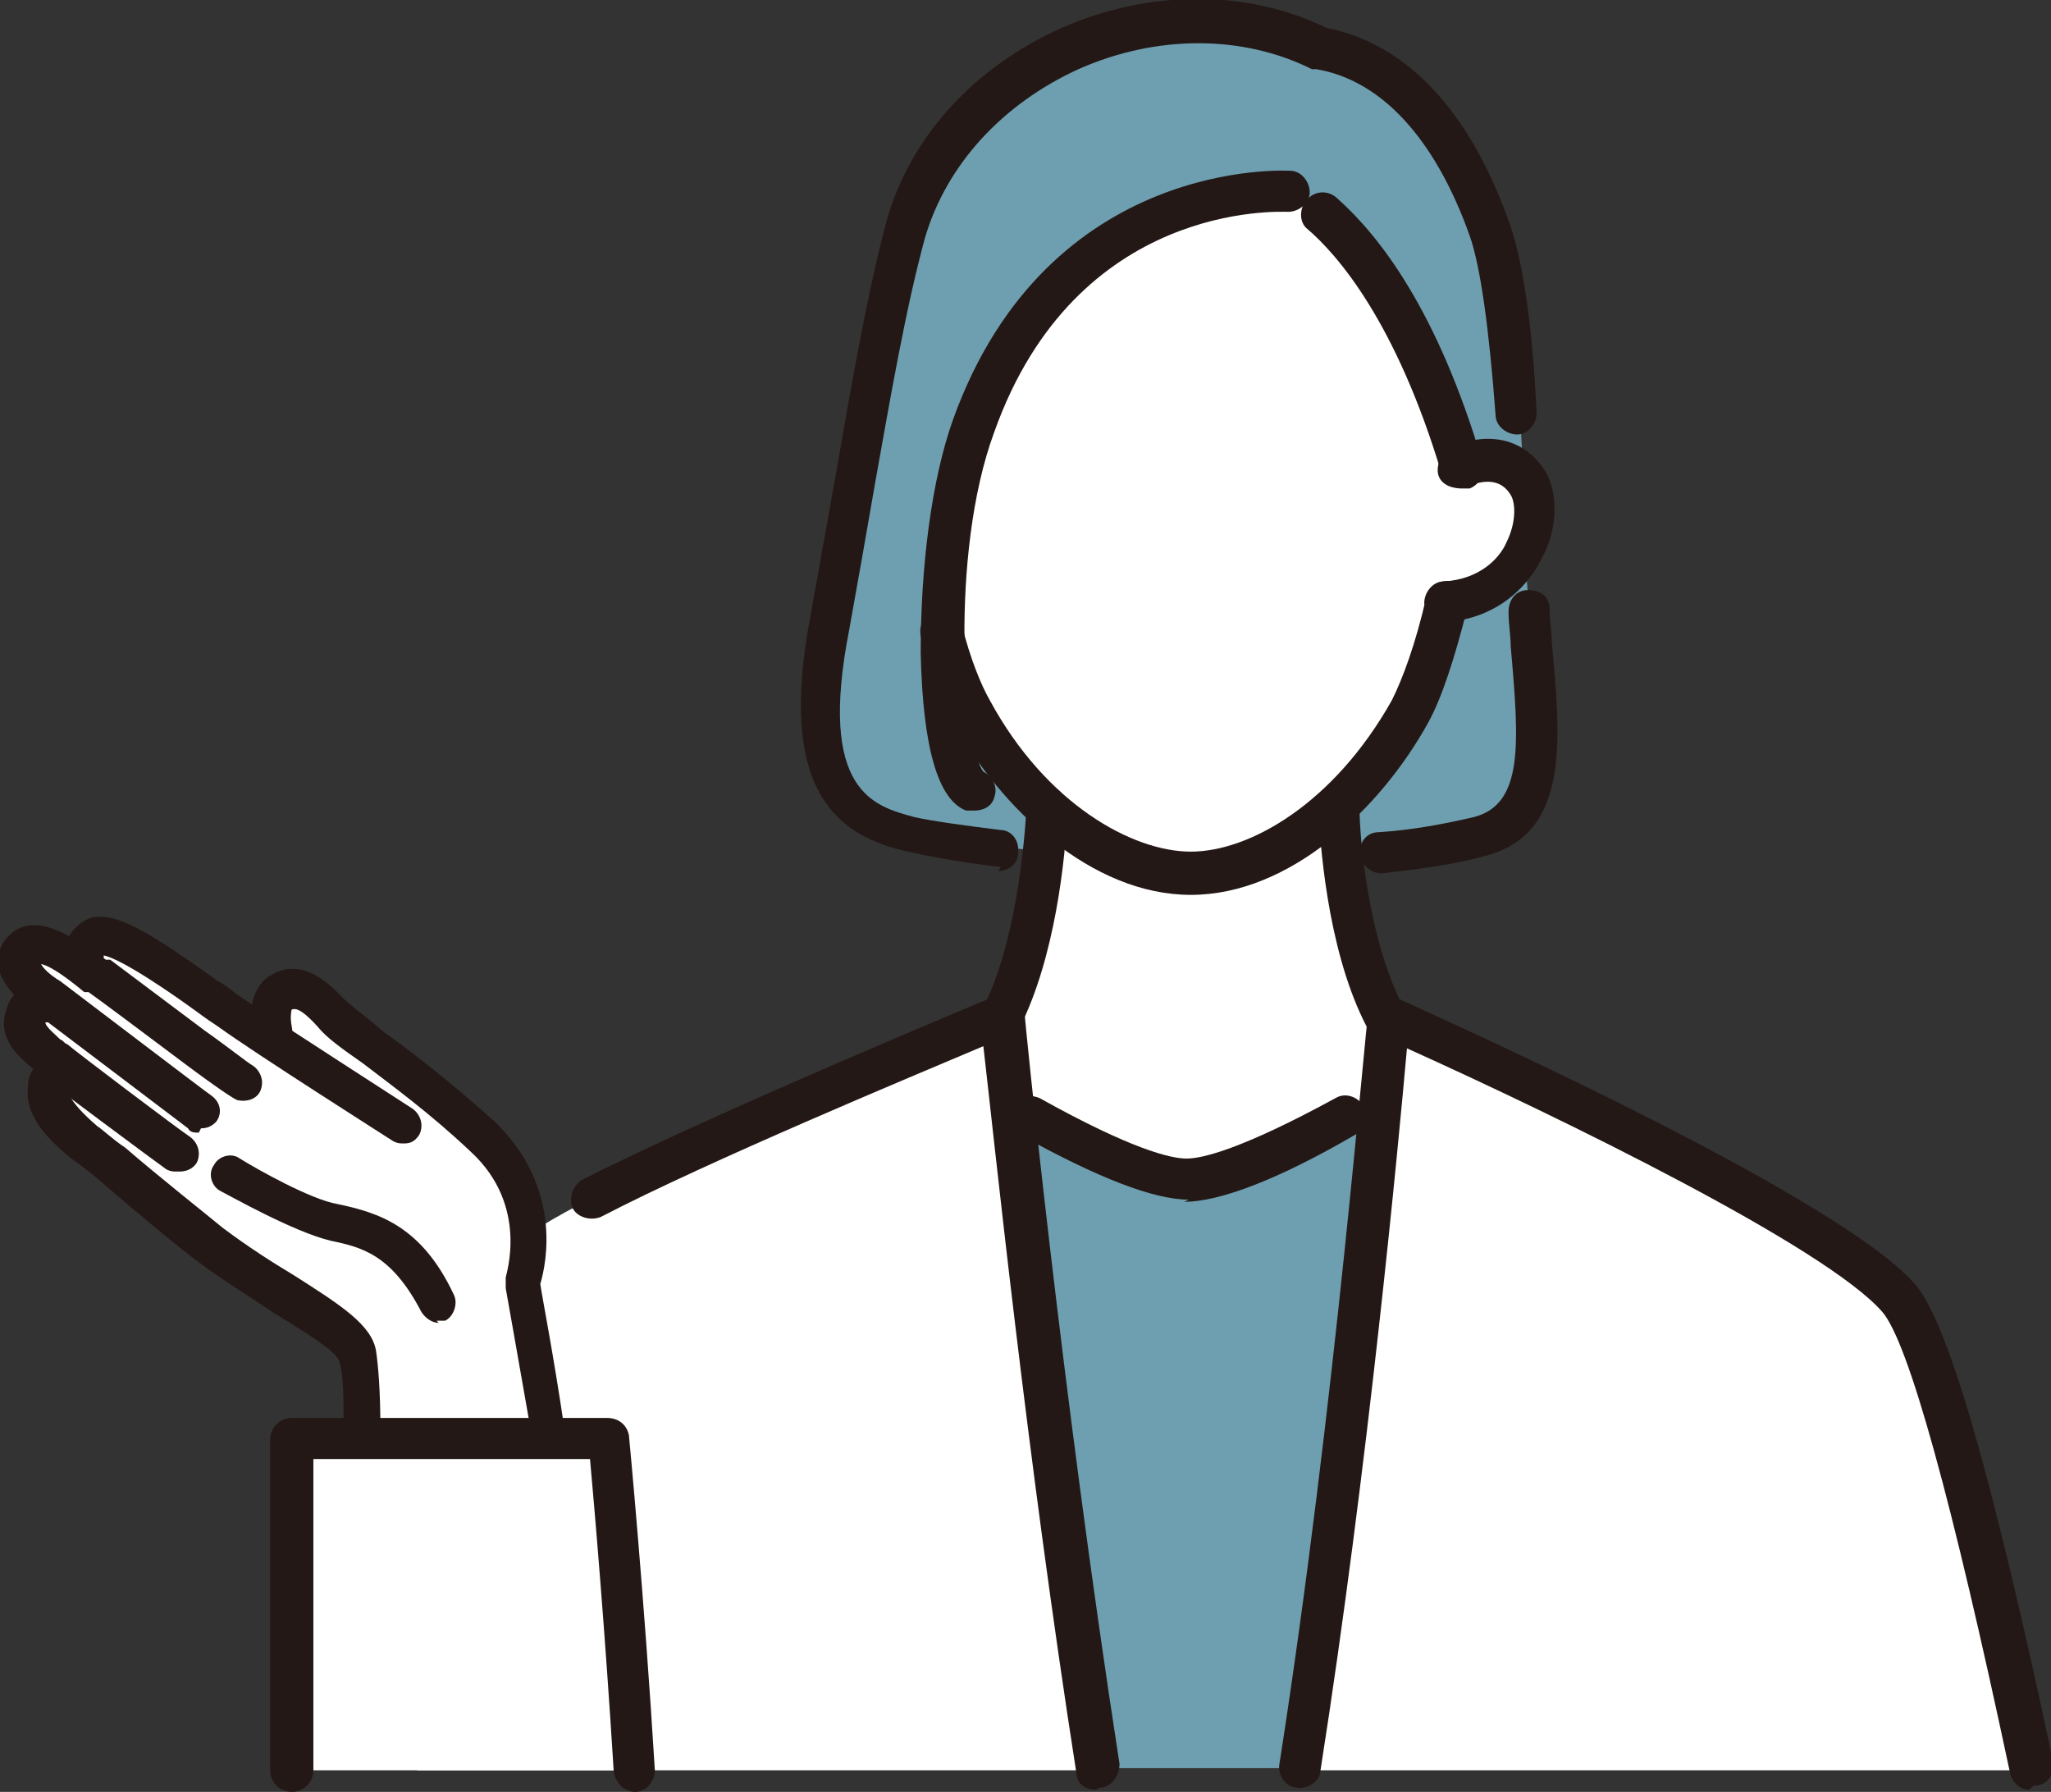
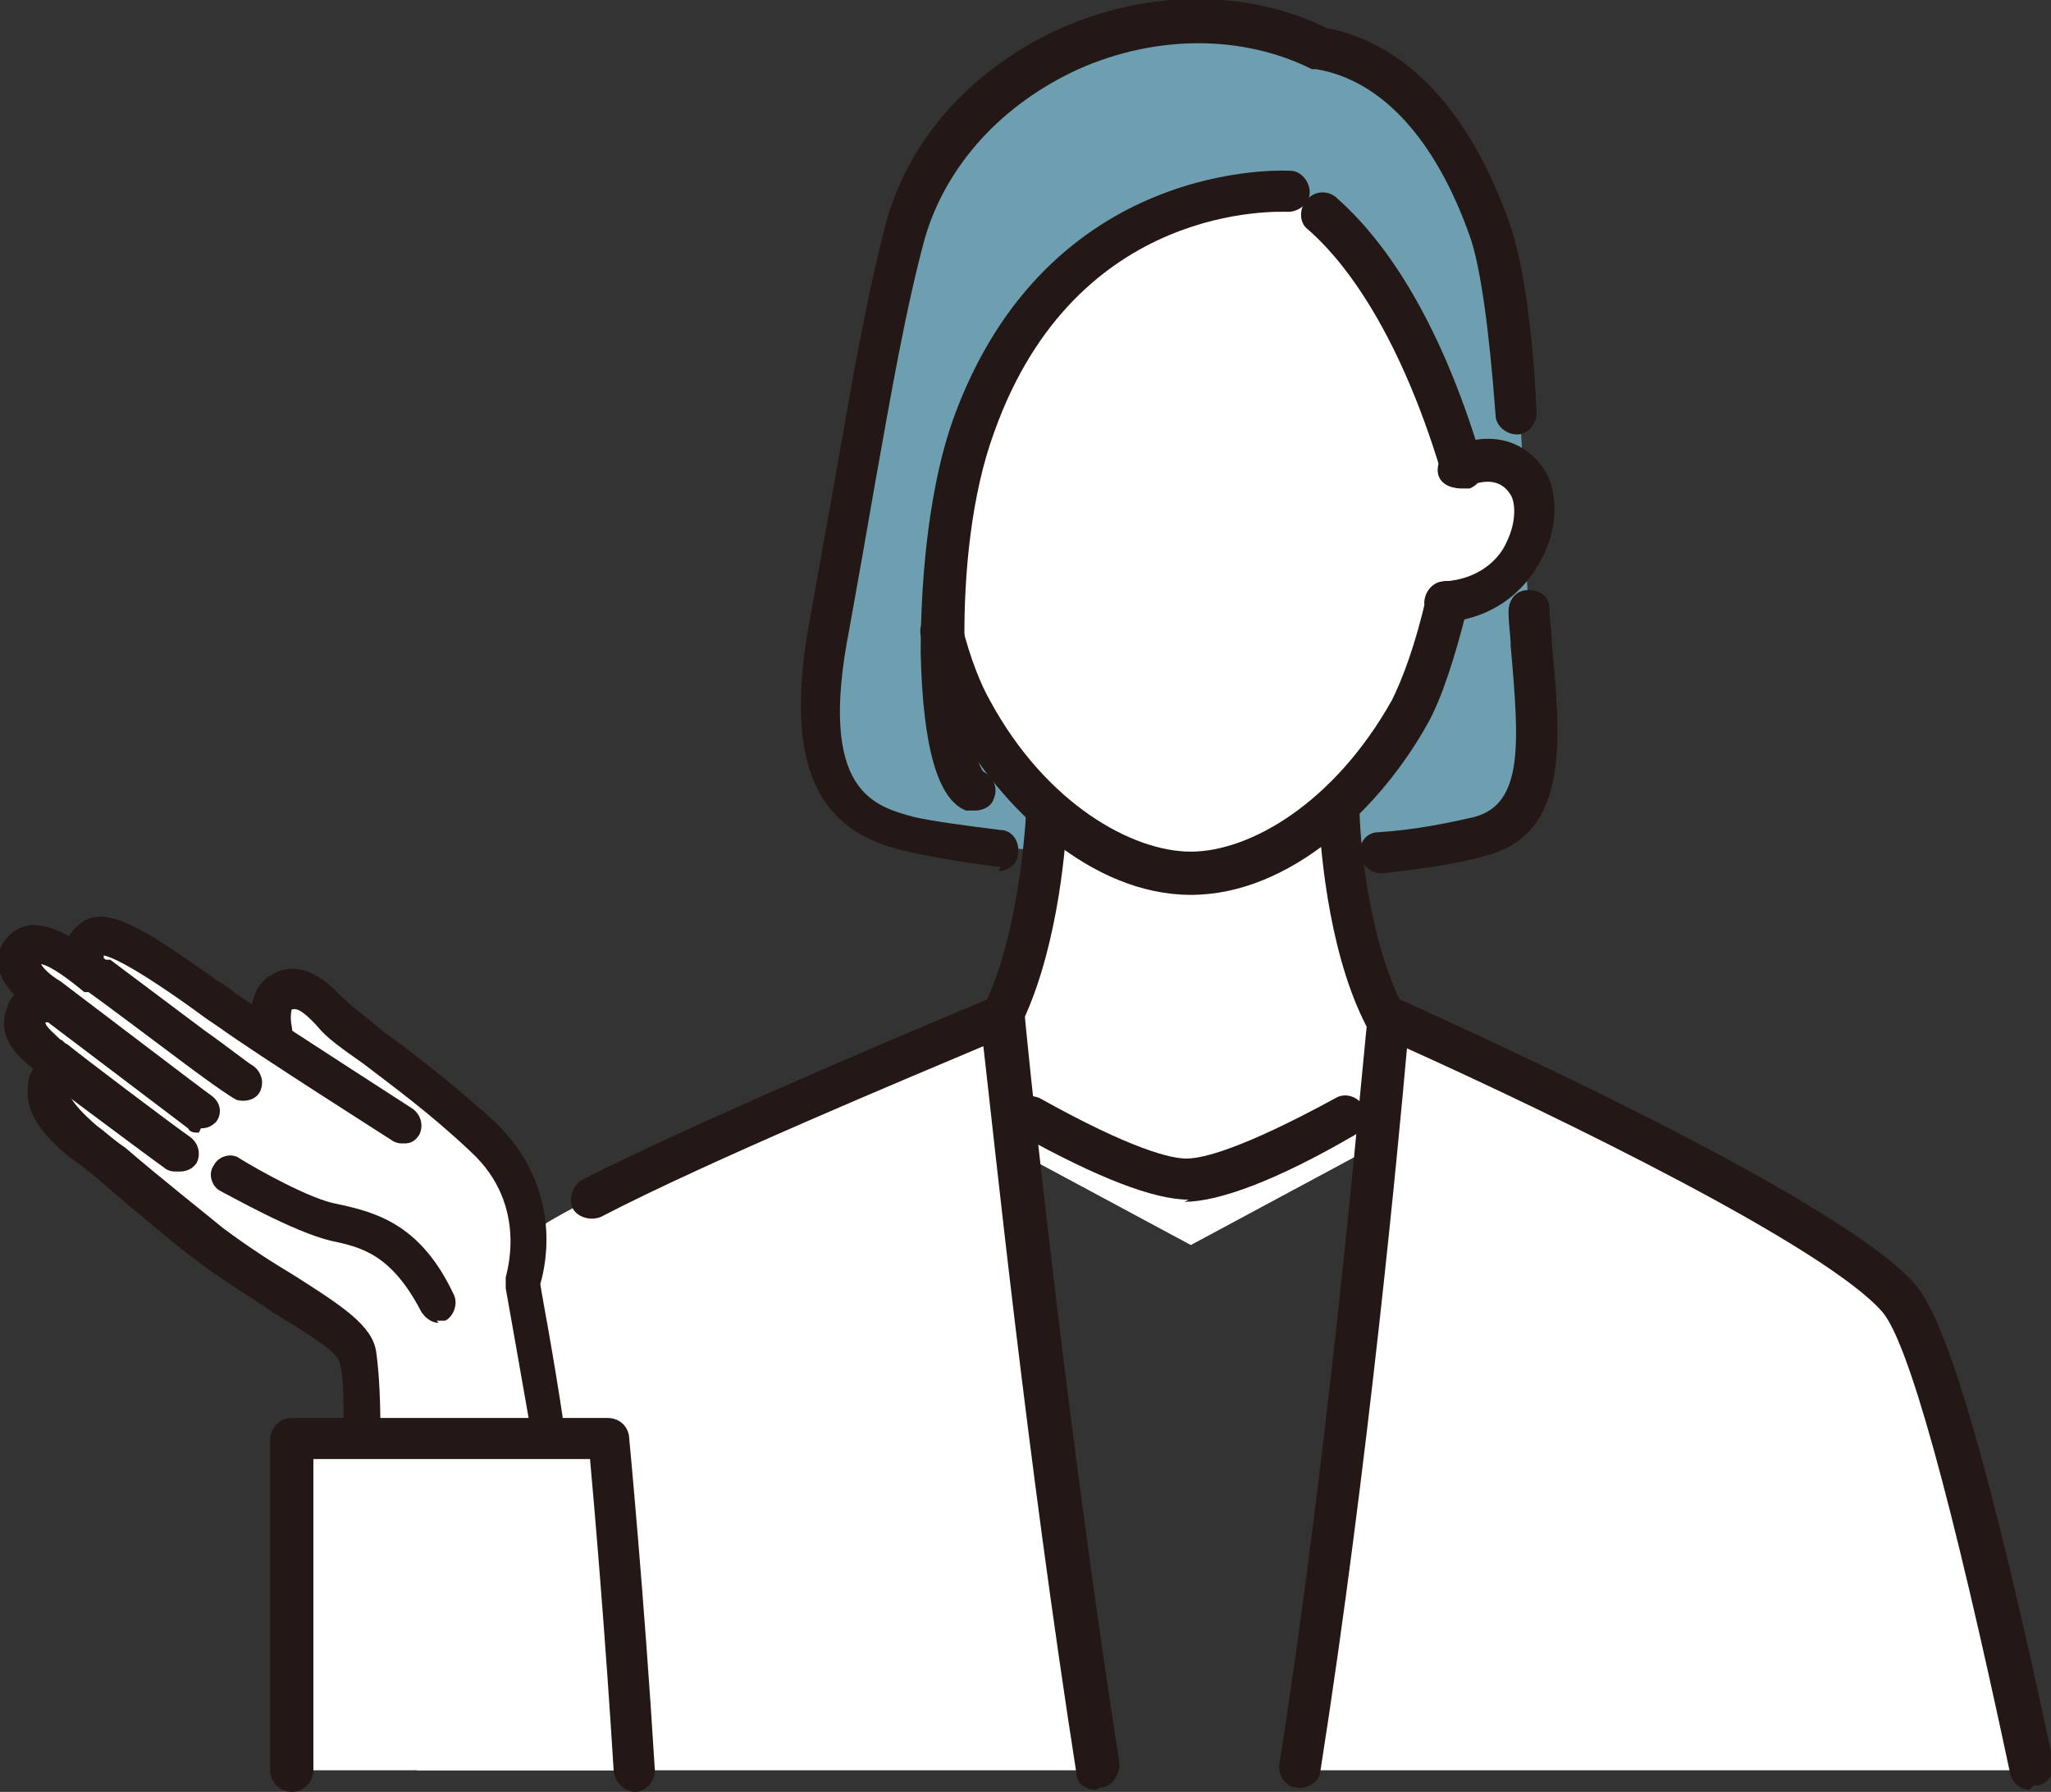
<svg xmlns="http://www.w3.org/2000/svg" id="_レイヤー_1" data-name="レイヤー 1" version="1.1" viewBox="0 0 94.9 82.9">
  <rect x="0" y="0" width="94.9" height="82.9" fill="#333333" stroke="none" />
  <defs>
    <style>
      .cls-1 {
        fill: #231815;
      }

      .cls-1, .cls-2, .cls-3 {
        stroke-width: 0px;
      }

      .cls-2 {
        fill: #6e9fb0;
      }

      .cls-4 {
        isolation: isolate;
      }

      .cls-3 {
        fill: #fff;
      }
    </style>
  </defs>
  <g class="cls-4">
    <g id="_レイヤー_1-2" data-name=" レイヤー 1">
      <path class="cls-2" d="M68.5,38.7c4.2-1.1,2.2-7.5,2.1-13.1-.1-5.6-.6-12.3-1.5-15-2.1-5.8-5.2-7.8-7.9-8.3-7.1-3.6-17,.5-19.2,8.3-1.5,5.3-2.3,12.2-3.5,18.1-1.7,8.4,1.7,9.3,3.7,9.8,2,.5,7.4,1.2,12.9,1.2s9.5,0,13.4-1h0Z" />
      <path class="cls-3" d="M55.1,57.6l13.4-7.2c-6.7,0-6.7-14.2-6.7-14.2h-13.4s0,14.3-6.7,14.2l13.4,7.2h0Z" />
      <path class="cls-3" d="M68.7,17.8s-1.4,11.2-3.5,15.1c-2.1,3.9-6.1,7.5-10.1,7.5s-8-3.6-10.1-7.5c-2.1-3.9-3.5-15.1-3.5-15.1,0,0,1.5-14.9,13.8-14.9s13.4,14.9,13.4,14.9Z" />
      <path class="cls-3" d="M66.7,27.8c4.1-.2,5-4.2,4.1-5.5-1.2-1.9-3.2-.7-3.2-.7l-1.4.5-.4,5.8h.9c0,0,0,0,0,0Z" />
      <path class="cls-2" d="M45,36.6c-1.7-.6-2.1-10.9,0-16.9,4.2-11.6,14.6-10.9,14.6-10.9,0,0,4.7,1.8,8,12.8l1.7-1.3s.9-17.8-13.9-17.8-14.1,16.9-14.8,23.5c-.6,6.5,4.3,10.6,4.3,10.6h0Z" />
-       <path class="cls-2" d="M65,50c-1.9,1.2-7.5,4.5-10,4.5s-7.4-2.9-9.7-4.3l-2.2,31.6h21.7l.2-31.9h0Z" />
      <path class="cls-3" d="M46.3,47s-20.2,8.3-22.3,10.5c-1.9,2-3.5,13.6-4.7,24.4h31.4c-2.7-17.6-4.4-34.8-4.4-34.8h0Z" />
      <path class="cls-3" d="M87.7,60.2c-3.7-4.2-23.6-13-23.6-13,0,0-1.4,17.9-4.1,34.7h33.8c-2.1-10-4.5-19.8-6.1-21.7Z" />
      <path class="cls-3" d="M26.2,70.3c-1-6.1-1.9-10.8-1.9-10.8,0,0,1.4-3.8-1.8-6.8-3.2-3-6.2-4.8-7.1-5.7-.9-.9-1.6-1.4-2.4-.9-.5.4-.6,1.3,0,2.3-1-.7-1.9-1.2-2.4-1.6-1.8-1.2-5.3-3.9-6.2-3.4s-.4,1.2-.2,1.7c-1.2-.8-2.5-1.7-3.1-1.1-.7.7.4,1.7,1.2,2.3,0,0,.2.1.3.2-.4-.1-1.3-.3-1.5.5-.3.9.7,1.5,1.3,2,0,0,.3.2.6.4-.3.2-.6.5-.7,1-.1.9.7,1.8,1.7,2.6s4.9,4.1,5.8,4.8c3.3,2.5,6.6,3.9,6.8,5.2.2,1.1.2,4,.2,7.8l9.5-.5h0Z" />
      <path class="cls-3" d="M28.2,66.5h-14.6c0,0,0,7.3,0,15.4h15.8c-.6-8.2-1.2-15.4-1.2-15.4Z" />
      <path class="cls-1" d="M66.9,28.8c-.5,0-.9-.4-1-.9,0-.5.4-1,.9-1,1.7-.1,2.6-1.1,2.9-1.8.5-1,.4-1.9.2-2.2-.6-1-1.7-.5-2-.4-.5.2-1.1,0-1.3-.4s0-1,.4-1.3c1.2-.7,3.3-.9,4.5,1,.6,1,.6,2.7-.2,4.1-.5,1-1.8,2.7-4.5,2.9h0,0Z" />
      <path class="cls-1" d="M55.1,41.4c-4.6,0-8.8-4-11-8-.5-.9-1-2.2-1.5-4-.1-.5.2-1,.7-1.2s1,.2,1.2.7c.4,1.6.9,2.8,1.3,3.5,2.6,4.8,6.6,7,9.3,7s6.6-2.2,9.3-7c.5-1,1.1-2.6,1.6-4.8.1-.5.6-.8,1.2-.7.5.1.8.7.7,1.2-.6,2.4-1.2,4.2-1.8,5.3-2.2,4-6.4,8-11,8h0Z" />
      <path class="cls-1" d="M67.6,22.6c-.4,0-.8-.3-.9-.7-2.1-7-4.8-10.1-6.2-11.3-.4-.3-.4-1,0-1.4.4-.4,1-.4,1.4,0,1.9,1.7,4.6,5.1,6.7,12.2.1.5-.1,1-.6,1.2,0,0-.2,0-.3,0h0Z" />
      <path class="cls-1" d="M45,37.5c-.1,0-.2,0-.3,0-1.3-.5-2-2.9-2.1-7.3,0-4,.5-8,1.5-10.8,4.4-12.2,15.5-11.5,15.6-11.5.5,0,.9.5.9,1s-.5.9-1,.9c-.4,0-9.8-.5-13.6,10.2-2.1,5.7-1.4,14.6-.5,15.7.4.2.7.7.5,1.2-.1.4-.5.6-.9.6h0Z" />
      <path class="cls-1" d="M63.9,40.4c-.5,0-.9-.4-1-.9,0-.5.3-1,.9-1,1.6-.1,3.1-.4,4.4-.7,2.3-.6,2.1-3.4,1.7-7.9,0-.5-.1-1-.1-1.6,0-.5.3-1,.9-1s1,.3,1,.9c0,.5.1,1,.1,1.5.4,4.4.9,8.9-3.1,9.9-1.4.4-3,.6-4.7.8h0,0Z" />
      <path class="cls-1" d="M46.3,40.1h-.1c-1.7-.2-3.3-.5-4.2-.7-3.1-.7-6.1-2.6-4.5-10.9.4-2.2.8-4.5,1.2-6.7.7-4,1.4-8.1,2.3-11.5,1.1-4,4.1-7.2,8.1-9,4.1-1.8,8.6-1.8,12.3,0,2.6.5,6.1,2.5,8.4,8.9.6,1.6,1.1,4.6,1.3,8.9,0,.5-.4,1-.9,1-.5,0-1-.4-1-.9-.3-4-.7-6.9-1.2-8.3-1.6-4.5-4.1-7.2-7.1-7.7,0,0-.2,0-.2,0-3.2-1.6-7.2-1.6-10.8,0-3.5,1.6-6.1,4.4-7.1,7.8-.9,3.3-1.6,7.4-2.3,11.3-.4,2.3-.8,4.6-1.2,6.8-1.5,7.6,1.2,8.2,3,8.7.9.2,2.4.4,4,.6.5,0,.9.5.8,1.1,0,.5-.5.8-.9.8h0Z" />
      <path class="cls-1" d="M46.3,48c-.1,0-.3,0-.4-.1-.5-.2-.7-.8-.4-1.3,1.5-3,1.9-7.5,2-9.3,0-.5.5-.9,1-.9s.9.5.9,1c-.1,2.4-.6,6.9-2.2,10.1-.2.3-.5.5-.9.5h0Z" />
      <path class="cls-1" d="M64.2,48.3c-.3,0-.7-.2-.8-.5-1.8-3.2-2.3-8-2.4-10.5,0-.5.4-1,.9-1s1,.4,1,.9c0,1.9.5,6.7,2.2,9.7.3.5,0,1-.4,1.3-.1,0-.3.1-.5.1Z" />
      <path class="cls-1" d="M55,55.5c-1.6,0-4.2-1-7.8-3-.5-.3-.6-.8-.4-1.3.3-.5.8-.6,1.3-.4,4.3,2.4,6.1,2.8,6.8,2.8s2.5-.4,6.9-2.8c.5-.3,1.1,0,1.3.4.3.5.1,1-.4,1.3-3.6,2.1-6.3,3.1-7.9,3.1h0Z" />
      <path class="cls-1" d="M20.3,61.2c-.3,0-.6-.2-.8-.5-1.4-2.7-2.8-3-4.2-3.3-1.7-.4-4.7-2.1-5.1-2.3-.4-.2-.6-.8-.3-1.2.2-.4.8-.6,1.2-.3.8.5,3.3,1.9,4.5,2.1,1.9.4,3.9,1,5.4,4.2.2.4,0,1-.4,1.2-.1,0-.3,0-.4,0h0Z" />
      <path class="cls-1" d="M18.7,52.9c-.2,0-.3,0-.5-.1-.3-.2-6.3-4-8.1-5.3-.3-.2-.6-.4-1-.7-1.1-.8-3.4-2.4-4.3-2.6,0,0,0,0,0,.2.1.5-.1,1-.6,1.1-.5.1-1-.1-1.1-.6-.3-1,0-1.8.8-2.3,1.2-.7,3.1.6,6.2,2.8.4.2.7.5,1,.7,1.8,1.2,8,5.2,8,5.2.4.3.5.8.3,1.2-.2.3-.4.4-.7.4h0Z" />
      <path class="cls-1" d="M9.2,52.4c-.2,0-.4,0-.5-.2,0,0-6.2-4.7-7-5.3-.8-.5-1.7-1.4-1.8-2.3,0-.5.1-.9.5-1.3,1.2-1.2,2.9,0,4.5,1.1h.2c.8.6,2.8,2.1,4.4,3.3,1,.7,2,1.5,2.2,1.6.3.2.5.6.4,1-.1.5-.6.7-1.1.6-.1,0-1-.6-2.6-1.8-1.6-1.2-3.6-2.7-4.3-3.2h-.2c-.6-.5-1.5-1.2-2-1.3.1.2.4.5.9.8.8.6,6.7,5.1,7,5.3.4.3.5.8.2,1.2-.2.2-.4.3-.7.3h0Z" />
      <path class="cls-1" d="M8.2,54.2c-.2,0-.3,0-.5-.1-.7-.5-5.4-4-5.9-4.4,0,0-.1-.1-.2-.2-.6-.5-1.8-1.4-1.3-2.8.2-.8.9-1.2,1.8-1.2s.9.4.9.9c0,.5-.4.9-.9.9h0c0,.2.5.6.7.8.1,0,.2.2.3.2.6.5,5.1,3.9,5.7,4.3.4.3.5.8.3,1.2-.2.3-.5.4-.8.4h0Z" />
      <path class="cls-1" d="M25.5,67.1c-.4,0-.8-.3-.9-.7-.7-4-1.2-6.8-1.2-6.8,0-.2,0-.3,0-.5,0-.1,1.1-3.3-1.6-5.8-1.9-1.8-3.7-3.1-5-4.1-1-.7-1.7-1.2-2.1-1.7-.9-1-1.1-.8-1.2-.8,0,0-.1.3,0,.8.1.5-.1,1-.6,1.1-.5.2-1-.1-1.1-.6-.4-1.2-.1-2.3.6-2.8,1.6-1.1,3,.5,3.5,1,.3.3,1,.8,1.8,1.5,1.4,1,3.2,2.4,5.2,4.2,3.1,3,2.4,6.5,2.1,7.5.1.7.6,3.2,1.1,6.6,0,.5-.2.9-.7,1,0,0-.1,0-.1,0h0Z" />
      <path class="cls-1" d="M16.8,67.2c-.5,0-.9-.4-.9-.9,0-1.6,0-2.7-.2-3.3-.1-.5-1.8-1.5-3.1-2.3-1-.7-2.2-1.4-3.4-2.3-.7-.5-3-2.4-4.6-3.8-.6-.5-1-.8-1.3-1-1.1-.9-2.2-2-2-3.4,0-.5.3-.9.7-1.3.4-.3.9-.3,1.2,0,.3.4.3.9,0,1.2-.1,0-.1.2-.1.2,0,.1,0,.6,1.4,1.8.3.2.7.6,1.3,1,1.5,1.3,3.9,3.2,4.5,3.7,1.2.9,2.3,1.6,3.3,2.2,2.2,1.4,3.6,2.3,3.8,3.5.1.7.2,1.8.2,3.6,0,.5-.4.9-.9.9h0Z" />
      <path class="cls-1" d="M50.7,82.8c-.5,0-.9-.3-.9-.8-2.3-14.7-3.8-29.3-4.3-33.6-3.3,1.4-12.7,5.3-17.7,7.9-.5.2-1.1,0-1.3-.4-.2-.5,0-1,.4-1.3,6.3-3.2,18.9-8.4,19.1-8.5.3-.1.6,0,.9,0,.3.2.4.4.5.7,0,.2,1.7,17.4,4.4,34.8,0,.5-.3,1-.8,1.1,0,0-.1,0-.1,0h0Z" />
      <path class="cls-1" d="M93.9,82.8c-.4,0-.8-.3-.9-.8-2.7-12.7-4.7-19.9-5.9-21.3-2.6-3-14.9-9-22-12.2-.4,4.5-1.8,19.4-4,33.4,0,.5-.6.9-1.1.8-.5,0-.9-.6-.8-1.1,2.6-16.6,4-34.5,4.1-34.6,0-.3.2-.6.5-.8s.6-.2.9,0c.8.4,20.1,8.9,23.9,13.2,1.5,1.7,3.5,8.5,6.4,22.1.1.5-.2,1-.7,1.1,0,0-.1,0-.2,0h0Z" />
      <path class="cls-1" d="M29.4,82.9c-.5,0-.9-.4-1-.9-.4-6.5-.9-12.3-1.1-14.5h-12.8c0,2.3,0,8.2,0,14.4,0,.5-.4,1-1,1-.5,0-1-.4-1-1,0-7.9,0-15.2,0-15.3,0-.5.4-1,1-1h14.6c.5,0,.9.3,1,.8,0,0,.7,7.3,1.2,15.5,0,.5-.4,1-.9,1h0,0Z" />
    </g>
  </g>
</svg>